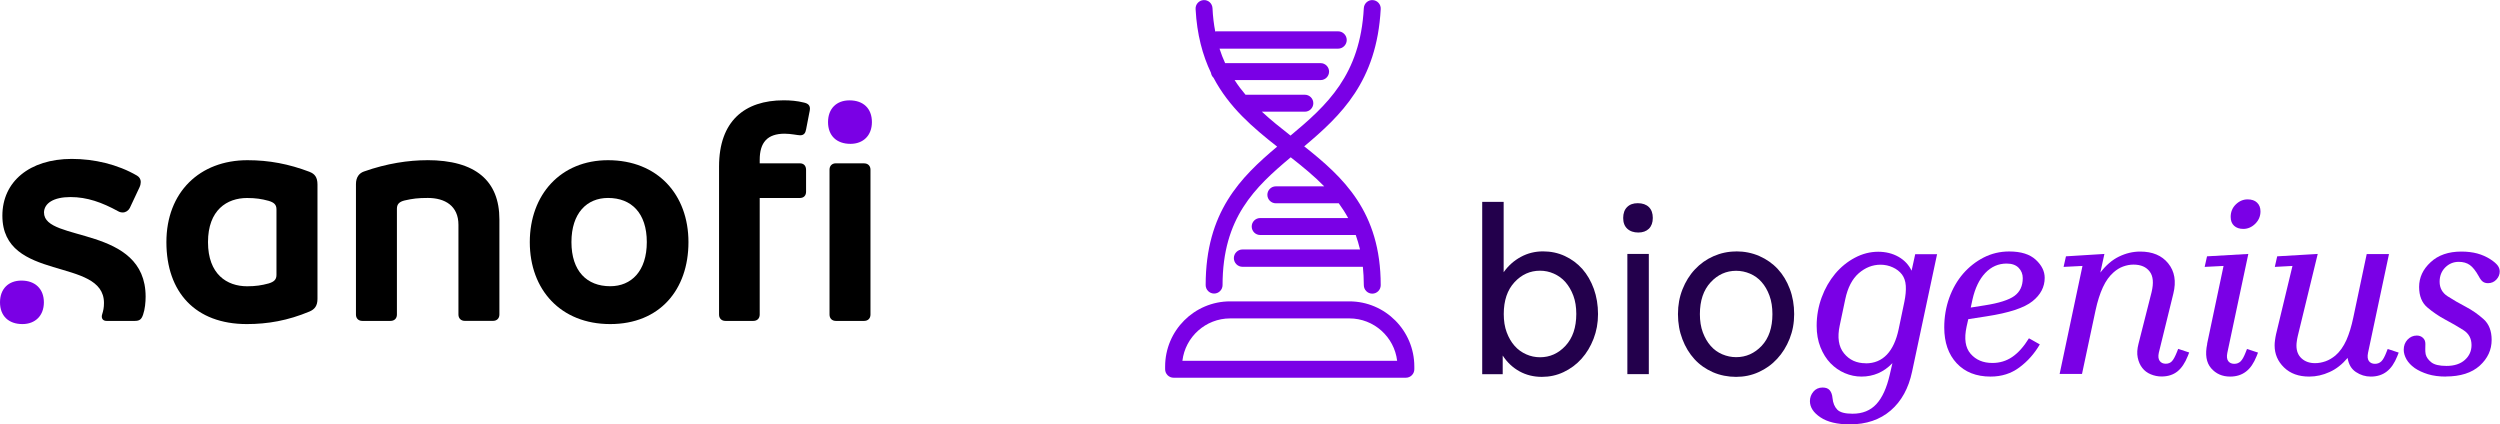
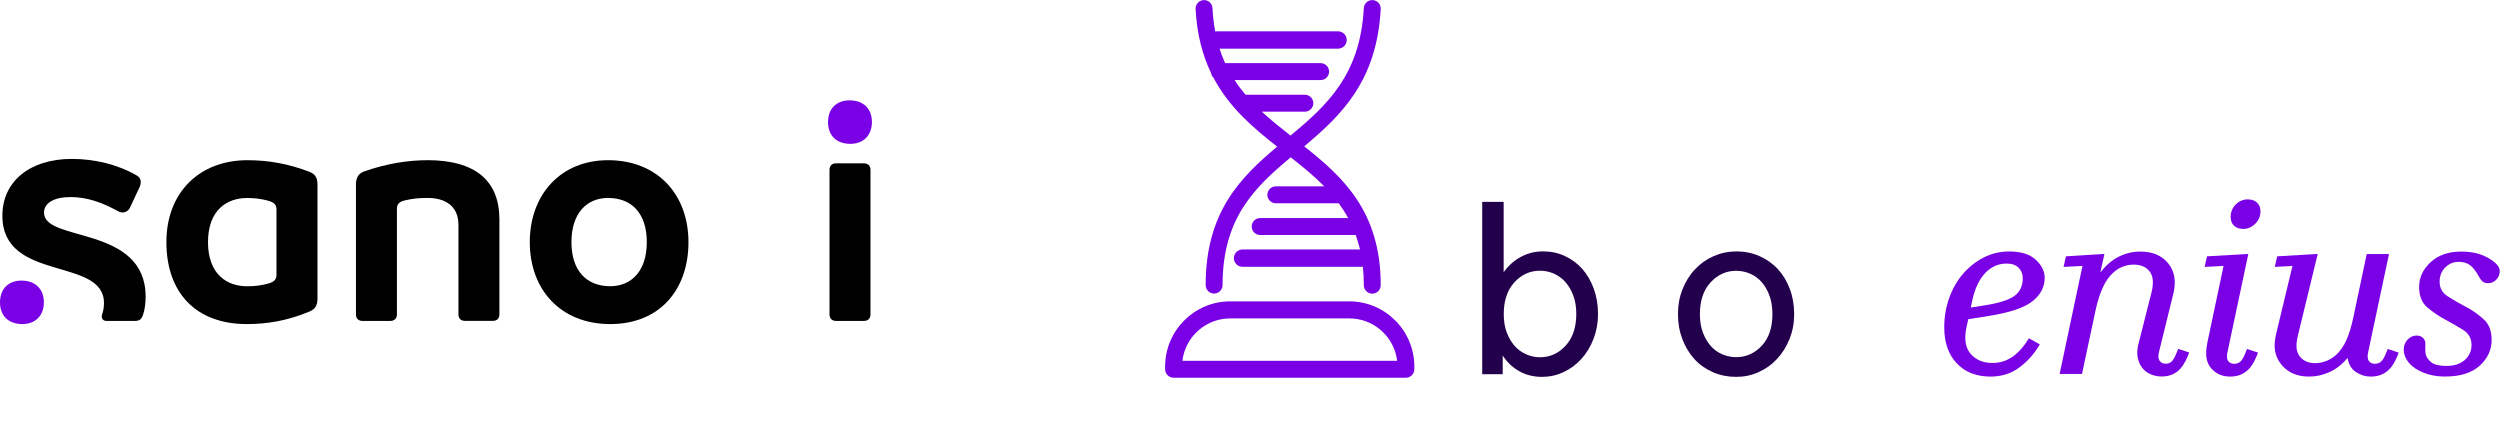
<svg xmlns="http://www.w3.org/2000/svg" width="324" height="55" viewBox="0 0 324 55" fill="none">
  <g clip-path="url(#clip0_1_1881)">
    <path d="M40.123 22.271C37.425 21.25 34.893 20.762 32.072 20.762C25.896 20.762 21.565 24.89 21.565 31.381C21.565 37.872 25.325 42 31.988 42C34.687 42 37.303 41.551 40.123 40.369C40.779 40.087 41.145 39.631 41.145 38.739V23.908C41.145 22.971 40.779 22.521 40.123 22.277V22.271ZM35.831 35.631C35.831 36.241 35.503 36.53 34.809 36.736C33.91 36.979 33.132 37.101 32.027 37.101C29.412 37.101 26.957 35.548 26.957 31.381C26.957 27.214 29.412 25.661 32.027 25.661C33.132 25.661 33.91 25.783 34.809 26.027C35.503 26.232 35.831 26.515 35.831 27.131V35.631Z" fill="black" />
    <path d="M5.7 27.58C5.7 26.328 6.966 25.539 9.131 25.539C11.297 25.539 13.218 26.232 15.307 27.375C15.512 27.497 15.718 27.535 15.917 27.535C16.283 27.535 16.637 27.304 16.817 26.964L18.083 24.267C18.198 24.017 18.243 23.779 18.243 23.574C18.243 23.247 18.07 22.945 17.755 22.759C15.223 21.288 12.196 20.595 9.292 20.595C3.823 20.602 0.308 23.542 0.308 27.953C0.308 36.614 13.475 33.262 13.475 39.265C13.475 39.875 13.392 40.247 13.231 40.774C13.205 40.851 13.193 40.934 13.193 41.018C13.193 41.345 13.398 41.589 13.803 41.589H17.479C18.089 41.589 18.34 41.384 18.545 40.774C18.79 40.08 18.873 39.143 18.873 38.45C18.873 29.179 5.713 31.407 5.713 27.587L5.7 27.58Z" fill="black" />
    <path d="M55.372 20.762C52.962 20.762 50.142 21.173 47.154 22.232C46.582 22.438 46.132 22.926 46.132 23.863V40.774C46.132 41.262 46.459 41.589 46.948 41.589H50.623C51.112 41.589 51.44 41.262 51.44 40.774V27.047C51.44 26.438 51.767 26.149 52.423 25.982C53.489 25.738 54.184 25.654 55.449 25.654C57.66 25.654 59.414 26.675 59.414 29.128V40.767C59.414 41.255 59.742 41.583 60.23 41.583H63.906C64.394 41.583 64.722 41.255 64.722 40.767V28.434C64.722 23.452 61.657 20.756 55.359 20.756L55.372 20.762Z" fill="black" />
    <path d="M78.801 20.762C72.671 20.762 68.661 25.218 68.661 31.381C68.661 37.544 72.664 42 79.084 42C85.503 42 89.224 37.544 89.224 31.381C89.224 25.211 85.221 20.762 78.801 20.762ZM79.084 37.095C76.057 37.095 74.059 35.137 74.059 31.375C74.059 27.612 76.064 25.654 78.801 25.654C81.828 25.654 83.826 27.612 83.826 31.375C83.826 35.137 81.821 37.095 79.084 37.095Z" fill="black" />
    <path d="M111.998 21.166H108.322C107.834 21.166 107.506 21.494 107.506 21.982V40.774C107.506 41.262 107.834 41.589 108.322 41.589H111.998C112.486 41.589 112.814 41.262 112.814 40.774V21.988C112.814 21.5 112.486 21.173 111.998 21.173V21.166Z" fill="black" />
-     <path d="M104.145 13.283C103.329 13.077 102.442 13 101.568 13C96.498 13 93.189 15.697 93.189 21.577V40.774C93.189 41.262 93.517 41.589 94.005 41.589H97.642C98.13 41.589 98.458 41.262 98.458 40.774V25.661H103.65C104.184 25.661 104.466 25.333 104.466 24.845V22.027C104.466 21.494 104.184 21.166 103.65 21.166H98.458V20.717C98.458 18.47 99.441 17.327 101.69 17.327C102.506 17.327 103.387 17.533 103.695 17.533C104.184 17.533 104.389 17.25 104.473 16.756L104.884 14.631C104.923 14.444 104.968 14.278 104.968 14.098C104.968 13.642 104.723 13.405 104.151 13.283H104.145Z" fill="black" />
    <path d="M2.782 36.363C1.105 36.363 0 37.429 0 39.182C0 40.934 1.105 42 2.905 42C4.582 42 5.687 40.896 5.687 39.182C5.687 37.467 4.582 36.363 2.782 36.363Z" fill="#7A00E5" />
    <path d="M110.095 13.006C108.418 13.006 107.313 14.072 107.313 15.825C107.313 17.578 108.418 18.643 110.218 18.643C111.895 18.643 113 17.539 113 15.825C113 14.066 111.895 13.006 110.095 13.006Z" fill="#7A00E5" />
  </g>
  <g clip-path="url(#clip1_1_1881)">
    <path d="M199.98 32.578C200.989 32.578 201.937 32.775 202.81 33.183C203.684 33.59 204.434 34.145 205.074 34.861C205.702 35.577 206.194 36.428 206.563 37.44C206.92 38.44 207.104 39.538 207.104 40.71C207.104 41.882 206.907 42.907 206.526 43.906C206.144 44.893 205.628 45.757 204.963 46.498C204.299 47.238 203.524 47.806 202.638 48.225C201.752 48.645 200.817 48.842 199.82 48.842C198.775 48.842 197.803 48.608 196.929 48.127C196.056 47.645 195.33 46.967 194.751 46.078V48.497H192.094V26.161H194.874V35.28C195.477 34.429 196.215 33.775 197.101 33.294C197.987 32.812 198.947 32.578 199.98 32.578ZM199.587 35.083C198.307 35.083 197.2 35.577 196.277 36.576C195.354 37.576 194.887 38.946 194.887 40.698C194.887 41.586 195.01 42.376 195.268 43.067C195.526 43.758 195.871 44.35 196.289 44.819C196.708 45.301 197.212 45.658 197.79 45.918C198.369 46.177 198.971 46.3 199.587 46.3C200.866 46.3 201.974 45.807 202.896 44.807C203.819 43.807 204.287 42.438 204.287 40.685C204.287 39.797 204.164 39.007 203.905 38.316C203.647 37.625 203.302 37.045 202.884 36.564C202.466 36.083 201.961 35.725 201.383 35.465C200.805 35.206 200.202 35.083 199.587 35.083Z" fill="#23004C" />
-     <path d="M212.259 26.334C212.874 26.334 213.354 26.507 213.699 26.84C214.043 27.185 214.203 27.654 214.203 28.247C214.203 28.839 214.031 29.308 213.699 29.641C213.354 29.974 212.899 30.135 212.321 30.135C211.743 30.135 211.25 29.974 210.894 29.641C210.537 29.308 210.365 28.851 210.365 28.247C210.365 27.642 210.537 27.173 210.869 26.84C211.214 26.494 211.669 26.334 212.247 26.334H212.259ZM210.906 32.911H213.687V48.484H210.906V32.911Z" fill="#23004C" />
    <path d="M225.006 32.578C226.076 32.578 227.073 32.775 228.008 33.183C228.931 33.59 229.73 34.145 230.395 34.861C231.059 35.577 231.576 36.428 231.957 37.44C232.339 38.44 232.523 39.538 232.523 40.71C232.523 41.882 232.326 42.907 231.933 43.906C231.539 44.893 231.01 45.757 230.321 46.498C229.644 47.238 228.844 47.806 227.922 48.225C226.999 48.645 226.027 48.842 224.993 48.842C223.96 48.842 222.926 48.645 221.991 48.238C221.069 47.83 220.269 47.275 219.604 46.547C218.94 45.819 218.423 44.967 218.042 43.968C217.661 42.981 217.464 41.895 217.464 40.71C217.464 39.525 217.661 38.477 218.054 37.489C218.448 36.502 218.977 35.638 219.666 34.91C220.343 34.182 221.142 33.614 222.065 33.207C222.988 32.8 223.96 32.59 224.993 32.59L225.006 32.578ZM225.006 46.288C226.285 46.288 227.393 45.794 228.315 44.819C229.238 43.832 229.706 42.462 229.706 40.71C229.706 39.822 229.583 39.02 229.324 38.316C229.066 37.613 228.721 37.02 228.303 36.551C227.885 36.07 227.38 35.712 226.802 35.465C226.224 35.219 225.621 35.095 225.006 35.095C223.726 35.095 222.619 35.589 221.696 36.589C220.773 37.588 220.306 38.958 220.306 40.71C220.306 41.599 220.429 42.388 220.687 43.079C220.946 43.77 221.29 44.363 221.708 44.832C222.127 45.313 222.631 45.671 223.209 45.918C223.788 46.164 224.391 46.288 225.006 46.288Z" fill="#23004C" />
-     <path d="M251.052 32.911L247.804 48.176C247.349 50.323 246.426 52.001 245.036 53.198C243.646 54.395 241.874 55 239.733 55C238.109 55 236.829 54.691 235.931 54.087C235.021 53.482 234.566 52.779 234.566 51.989C234.566 51.532 234.713 51.125 235.009 50.767C235.304 50.41 235.71 50.224 236.202 50.224C236.62 50.224 236.928 50.335 237.125 50.57C237.322 50.804 237.457 51.138 237.494 51.594C237.555 52.236 237.765 52.729 238.109 53.087C238.454 53.445 239.118 53.618 240.09 53.618C241.394 53.618 242.415 53.198 243.178 52.371C243.941 51.545 244.519 50.274 244.913 48.558L245.257 47.065C244.704 47.645 244.089 48.077 243.412 48.373C242.747 48.657 242.022 48.805 241.259 48.805C240.496 48.805 239.795 48.657 239.093 48.361C238.392 48.065 237.777 47.633 237.235 47.078C236.694 46.522 236.264 45.831 235.931 45.005C235.599 44.178 235.439 43.252 235.439 42.216C235.439 40.932 235.661 39.711 236.091 38.538C236.522 37.366 237.112 36.354 237.838 35.478C238.564 34.614 239.426 33.911 240.385 33.405C241.357 32.886 242.366 32.627 243.412 32.627C244.396 32.627 245.282 32.849 246.045 33.281C246.808 33.713 247.374 34.318 247.743 35.083L248.21 32.948H251.028L251.052 32.911ZM241.8 47.09C242.92 47.09 243.83 46.707 244.544 45.955C245.257 45.202 245.762 44.104 246.069 42.648L246.808 39.106C246.968 38.316 247.029 37.637 246.992 37.045C246.955 36.453 246.783 35.959 246.5 35.577C246.192 35.182 245.799 34.873 245.307 34.651C244.827 34.429 244.285 34.306 243.719 34.306C242.686 34.306 241.751 34.676 240.902 35.404C240.053 36.144 239.462 37.267 239.143 38.797L238.429 42.179C238.097 43.733 238.281 44.93 238.983 45.794C239.684 46.658 240.619 47.078 241.8 47.078V47.09Z" fill="#7A00E6" />
    <path d="M264.352 44.647C263.651 45.844 262.765 46.843 261.707 47.621C260.649 48.41 259.406 48.805 257.979 48.805C256.121 48.805 254.657 48.225 253.587 47.078C252.516 45.93 251.975 44.388 251.975 42.438C251.975 41.068 252.197 39.785 252.627 38.588C253.058 37.391 253.661 36.354 254.423 35.466C255.186 34.589 256.084 33.886 257.093 33.368C258.115 32.849 259.21 32.59 260.391 32.59C261.916 32.59 263.061 32.948 263.836 33.664C264.611 34.38 264.992 35.157 264.992 36.009C264.992 37.193 264.463 38.205 263.405 39.044C262.347 39.896 260.366 40.55 257.475 40.994L255.088 41.364L254.866 42.351C254.534 43.906 254.706 45.066 255.395 45.856C256.084 46.646 257.02 47.041 258.213 47.041C259.16 47.041 260.022 46.782 260.784 46.263C261.547 45.745 262.273 44.943 262.95 43.844L264.34 44.622L264.352 44.647ZM260.059 34.157C258.988 34.157 258.065 34.565 257.29 35.379C256.515 36.194 255.961 37.354 255.629 38.834L255.408 39.859L257.204 39.575C259.062 39.291 260.354 38.871 261.067 38.353C261.793 37.823 262.15 37.057 262.15 36.046C262.15 35.527 261.978 35.083 261.621 34.713C261.264 34.343 260.748 34.157 260.046 34.157H260.059Z" fill="#7A00E6" />
    <path d="M266.924 48.484L269.889 34.466L267.441 34.589L267.748 33.22L272.731 32.911L272.202 35.33C272.928 34.38 273.728 33.689 274.614 33.257C275.499 32.825 276.422 32.603 277.37 32.603C278.957 32.603 280.175 33.109 280.999 34.133C281.836 35.157 282.057 36.465 281.664 38.057L279.781 45.72C279.683 46.177 279.72 46.522 279.892 46.769C280.064 47.016 280.335 47.139 280.679 47.139C281.011 47.139 281.282 47.028 281.479 46.819C281.688 46.596 281.897 46.202 282.131 45.621L282.291 45.214L283.718 45.683L283.534 46.152C283.177 47.041 282.734 47.707 282.193 48.139C281.651 48.571 280.962 48.793 280.138 48.793C279.646 48.793 279.178 48.694 278.735 48.509C278.292 48.324 277.923 48.053 277.64 47.682C277.357 47.324 277.16 46.88 277.05 46.35C276.939 45.819 276.976 45.227 277.148 44.56L278.846 37.86C279.129 36.675 279.055 35.786 278.6 35.194C278.145 34.589 277.443 34.293 276.496 34.293C276.041 34.293 275.598 34.38 275.155 34.54C274.712 34.7 274.306 34.96 273.937 35.281C273.383 35.762 272.916 36.403 272.534 37.23C272.153 38.057 271.833 39.057 271.587 40.204L269.828 48.46H266.948L266.924 48.484Z" fill="#7A00E6" />
    <path d="M286.044 44.548L288.172 34.466L285.724 34.589L286.031 33.22L291.383 32.911L288.664 45.72C288.566 46.202 288.603 46.547 288.775 46.794C288.947 47.028 289.218 47.152 289.562 47.152C289.895 47.152 290.165 47.041 290.387 46.831C290.608 46.609 290.83 46.214 291.051 45.634L291.211 45.227L292.638 45.696L292.454 46.164C292.097 47.053 291.654 47.719 291.088 48.151C290.534 48.583 289.845 48.805 289.021 48.805C288.012 48.805 287.188 48.447 286.56 47.719C285.933 46.991 285.761 45.942 286.056 44.56L286.044 44.548ZM291.297 25.84C291.814 25.84 292.22 25.976 292.515 26.26C292.811 26.544 292.958 26.914 292.958 27.395C292.958 28.012 292.737 28.543 292.281 28.999C291.826 29.444 291.309 29.666 290.731 29.666C290.239 29.666 289.833 29.53 289.538 29.259C289.243 28.987 289.095 28.605 289.095 28.111C289.095 27.469 289.316 26.926 289.759 26.494C290.202 26.062 290.719 25.84 291.285 25.84H291.297Z" fill="#7A00E6" />
    <path d="M309.617 32.911L306.898 45.72C306.8 46.202 306.837 46.547 307.009 46.794C307.181 47.028 307.452 47.152 307.796 47.152C308.128 47.152 308.399 47.041 308.621 46.831C308.842 46.621 309.063 46.214 309.285 45.634L309.445 45.227L310.872 45.696L310.688 46.164C310.331 47.053 309.888 47.719 309.322 48.151C308.768 48.583 308.079 48.805 307.255 48.805C306.554 48.805 305.914 48.608 305.323 48.213C304.733 47.818 304.376 47.213 304.253 46.387C303.551 47.213 302.776 47.83 301.915 48.213C301.054 48.608 300.18 48.805 299.27 48.805C297.904 48.805 296.821 48.41 296.009 47.621C295.197 46.831 294.791 45.881 294.791 44.77C294.791 44.56 294.804 44.338 294.841 44.091C294.878 43.844 294.914 43.585 294.976 43.314L297.104 34.466L294.816 34.589L295.124 33.22L300.377 32.911L297.806 43.487C297.744 43.758 297.695 43.993 297.67 44.202C297.633 44.412 297.621 44.61 297.621 44.795C297.621 45.498 297.843 46.053 298.298 46.461C298.753 46.868 299.331 47.065 300.033 47.065C300.488 47.065 300.943 46.979 301.398 46.819C301.854 46.658 302.272 46.399 302.666 46.078C303.244 45.584 303.711 44.918 304.093 44.079C304.462 43.24 304.757 42.265 304.991 41.142L306.726 32.923H309.629L309.617 32.911Z" fill="#7A00E6" />
    <path d="M317.012 48.805C316.126 48.805 315.338 48.706 314.662 48.497C313.985 48.287 313.407 48.016 312.939 47.695C312.472 47.361 312.127 46.991 311.881 46.572C311.647 46.152 311.524 45.745 311.524 45.325C311.524 44.807 311.684 44.375 312.016 44.017C312.349 43.672 312.742 43.487 313.222 43.487C313.53 43.487 313.8 43.585 314.01 43.783C314.231 43.98 314.329 44.239 314.329 44.573C314.329 44.819 314.329 45.041 314.317 45.239C314.317 45.436 314.317 45.658 314.366 45.905C314.452 46.276 314.686 46.621 315.08 46.942C315.474 47.263 316.126 47.423 317.061 47.423C318.07 47.423 318.869 47.164 319.448 46.646C320.026 46.127 320.309 45.486 320.309 44.721C320.309 43.869 319.952 43.215 319.239 42.771C318.525 42.314 317.75 41.87 316.913 41.426C316.077 40.982 315.301 40.451 314.588 39.846C313.874 39.242 313.517 38.353 313.517 37.193C313.517 35.971 314.01 34.898 315.006 33.985C315.99 33.059 317.331 32.603 318.992 32.603C319.755 32.603 320.444 32.689 321.047 32.849C321.65 33.01 322.241 33.269 322.794 33.627C323.225 33.911 323.532 34.182 323.705 34.417C323.877 34.651 323.963 34.91 323.963 35.182C323.963 35.577 323.815 35.922 323.532 36.231C323.249 36.539 322.88 36.7 322.45 36.7C322.179 36.7 321.958 36.638 321.773 36.502C321.589 36.366 321.416 36.132 321.244 35.799C320.85 35.095 320.469 34.614 320.087 34.343C319.706 34.071 319.226 33.935 318.648 33.935C317.971 33.935 317.381 34.182 316.901 34.663C316.421 35.145 316.175 35.762 316.175 36.514C316.175 37.317 316.519 37.958 317.221 38.403C317.922 38.859 318.697 39.303 319.546 39.748C320.395 40.192 321.17 40.735 321.872 41.364C322.573 41.993 322.917 42.894 322.917 44.042C322.917 45.35 322.401 46.461 321.367 47.398C320.334 48.324 318.869 48.793 316.975 48.793L317.012 48.805Z" fill="#7A00E6" />
    <path d="M157.262 10.057C159.293 13.92 162.381 16.536 165.518 19.004C160.781 22.99 156.254 27.469 156.254 36.946C156.254 37.551 156.746 38.045 157.349 38.045C157.951 38.045 158.444 37.551 158.444 36.946C158.444 28.222 162.639 24.273 167.278 20.386C168.803 21.583 170.292 22.792 171.621 24.15H165.346C164.743 24.15 164.251 24.643 164.251 25.248C164.251 25.853 164.743 26.346 165.346 26.346H173.405C173.405 26.346 173.466 26.346 173.503 26.346C173.946 26.951 174.352 27.58 174.721 28.259H163.316C162.713 28.259 162.221 28.753 162.221 29.357C162.221 29.962 162.713 30.456 163.316 30.456H175.705C175.915 31.048 176.099 31.677 176.259 32.331H161.027C160.412 32.331 159.908 32.837 159.908 33.454C159.908 34.071 160.412 34.577 161.027 34.577H176.628C176.702 35.33 176.751 36.12 176.751 36.959C176.751 37.563 177.243 38.057 177.846 38.057C178.449 38.057 178.941 37.563 178.941 36.959C178.941 27.432 174.081 22.965 169.025 18.967C173.786 14.969 178.437 10.563 178.941 1.172C178.978 0.568 178.511 0.049 177.908 0.012C177.305 -0.025 176.788 0.444 176.751 1.049C176.284 9.736 171.965 13.648 167.253 17.572C165.961 16.561 164.706 15.561 163.537 14.475H169.111C169.714 14.475 170.206 13.981 170.206 13.377C170.206 12.772 169.714 12.278 169.111 12.278H161.421C160.917 11.686 160.437 11.057 160.006 10.378H171.153C171.756 10.378 172.248 9.884 172.248 9.28C172.248 8.675 171.756 8.182 171.153 8.182H158.776C158.505 7.589 158.259 6.96 158.05 6.306H173.417C174.032 6.306 174.537 5.8 174.537 5.183C174.537 4.566 174.032 4.06 173.417 4.06H157.73C157.644 4.06 157.57 4.06 157.496 4.085C157.312 3.134 157.189 2.135 157.139 1.049C157.103 0.444 156.598 -0.025 155.983 0.012C155.38 0.049 154.913 0.568 154.949 1.172C155.122 4.479 155.86 7.17 156.943 9.44C156.98 9.687 157.09 9.897 157.262 10.07V10.057Z" fill="#7A00E6" />
    <path d="M174.869 39.057H159.428C154.777 39.057 151 42.845 151 47.51V47.855C151 48.46 151.492 48.953 152.095 48.953H182.202C182.805 48.953 183.297 48.46 183.297 47.855V47.51C183.297 42.845 179.52 39.057 174.869 39.057ZM153.239 46.757C153.608 43.672 156.241 41.266 159.428 41.266H174.881C178.068 41.266 180.701 43.672 181.07 46.757H153.239Z" fill="#7A00E6" />
  </g>
  <defs>
    <clipPath id="clip0_1_1881">
      <rect width="113" height="29" fill="white" transform="translate(0 13)" />
    </clipPath>
    <clipPath id="clip1_1_1881">
      <rect width="173" height="55" fill="white" transform="translate(151)" />
    </clipPath>
  </defs>
</svg>